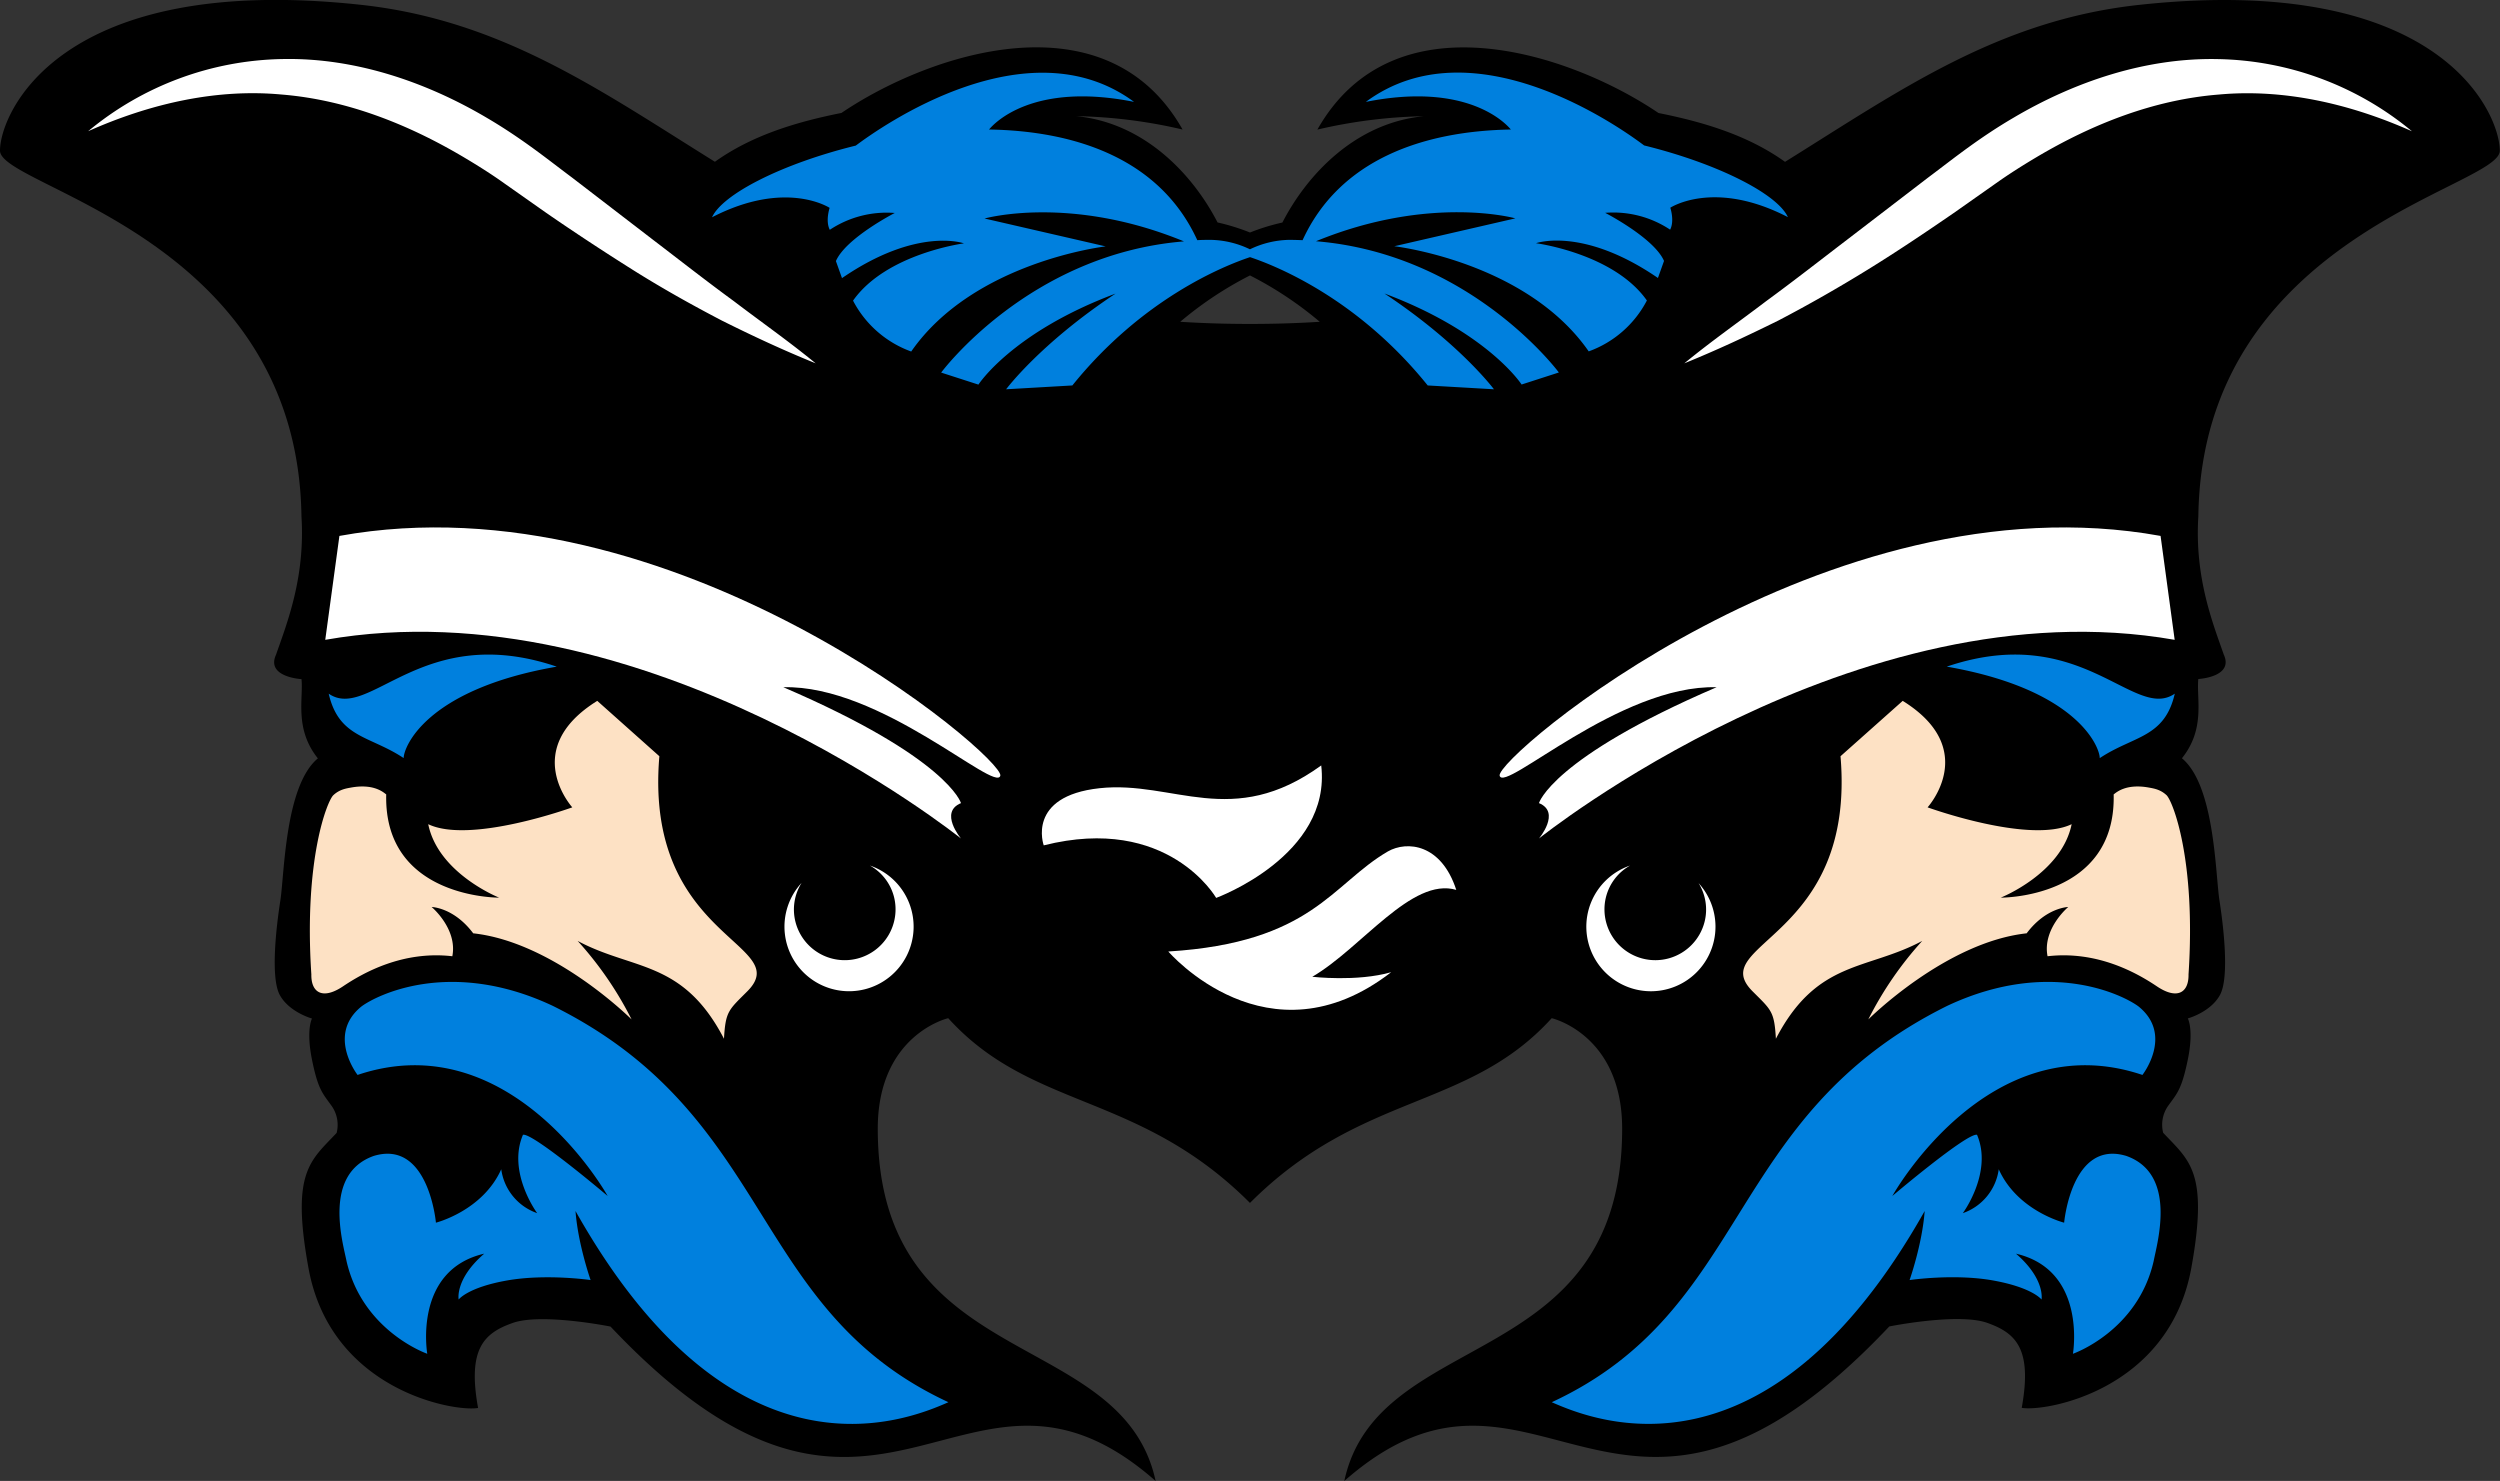
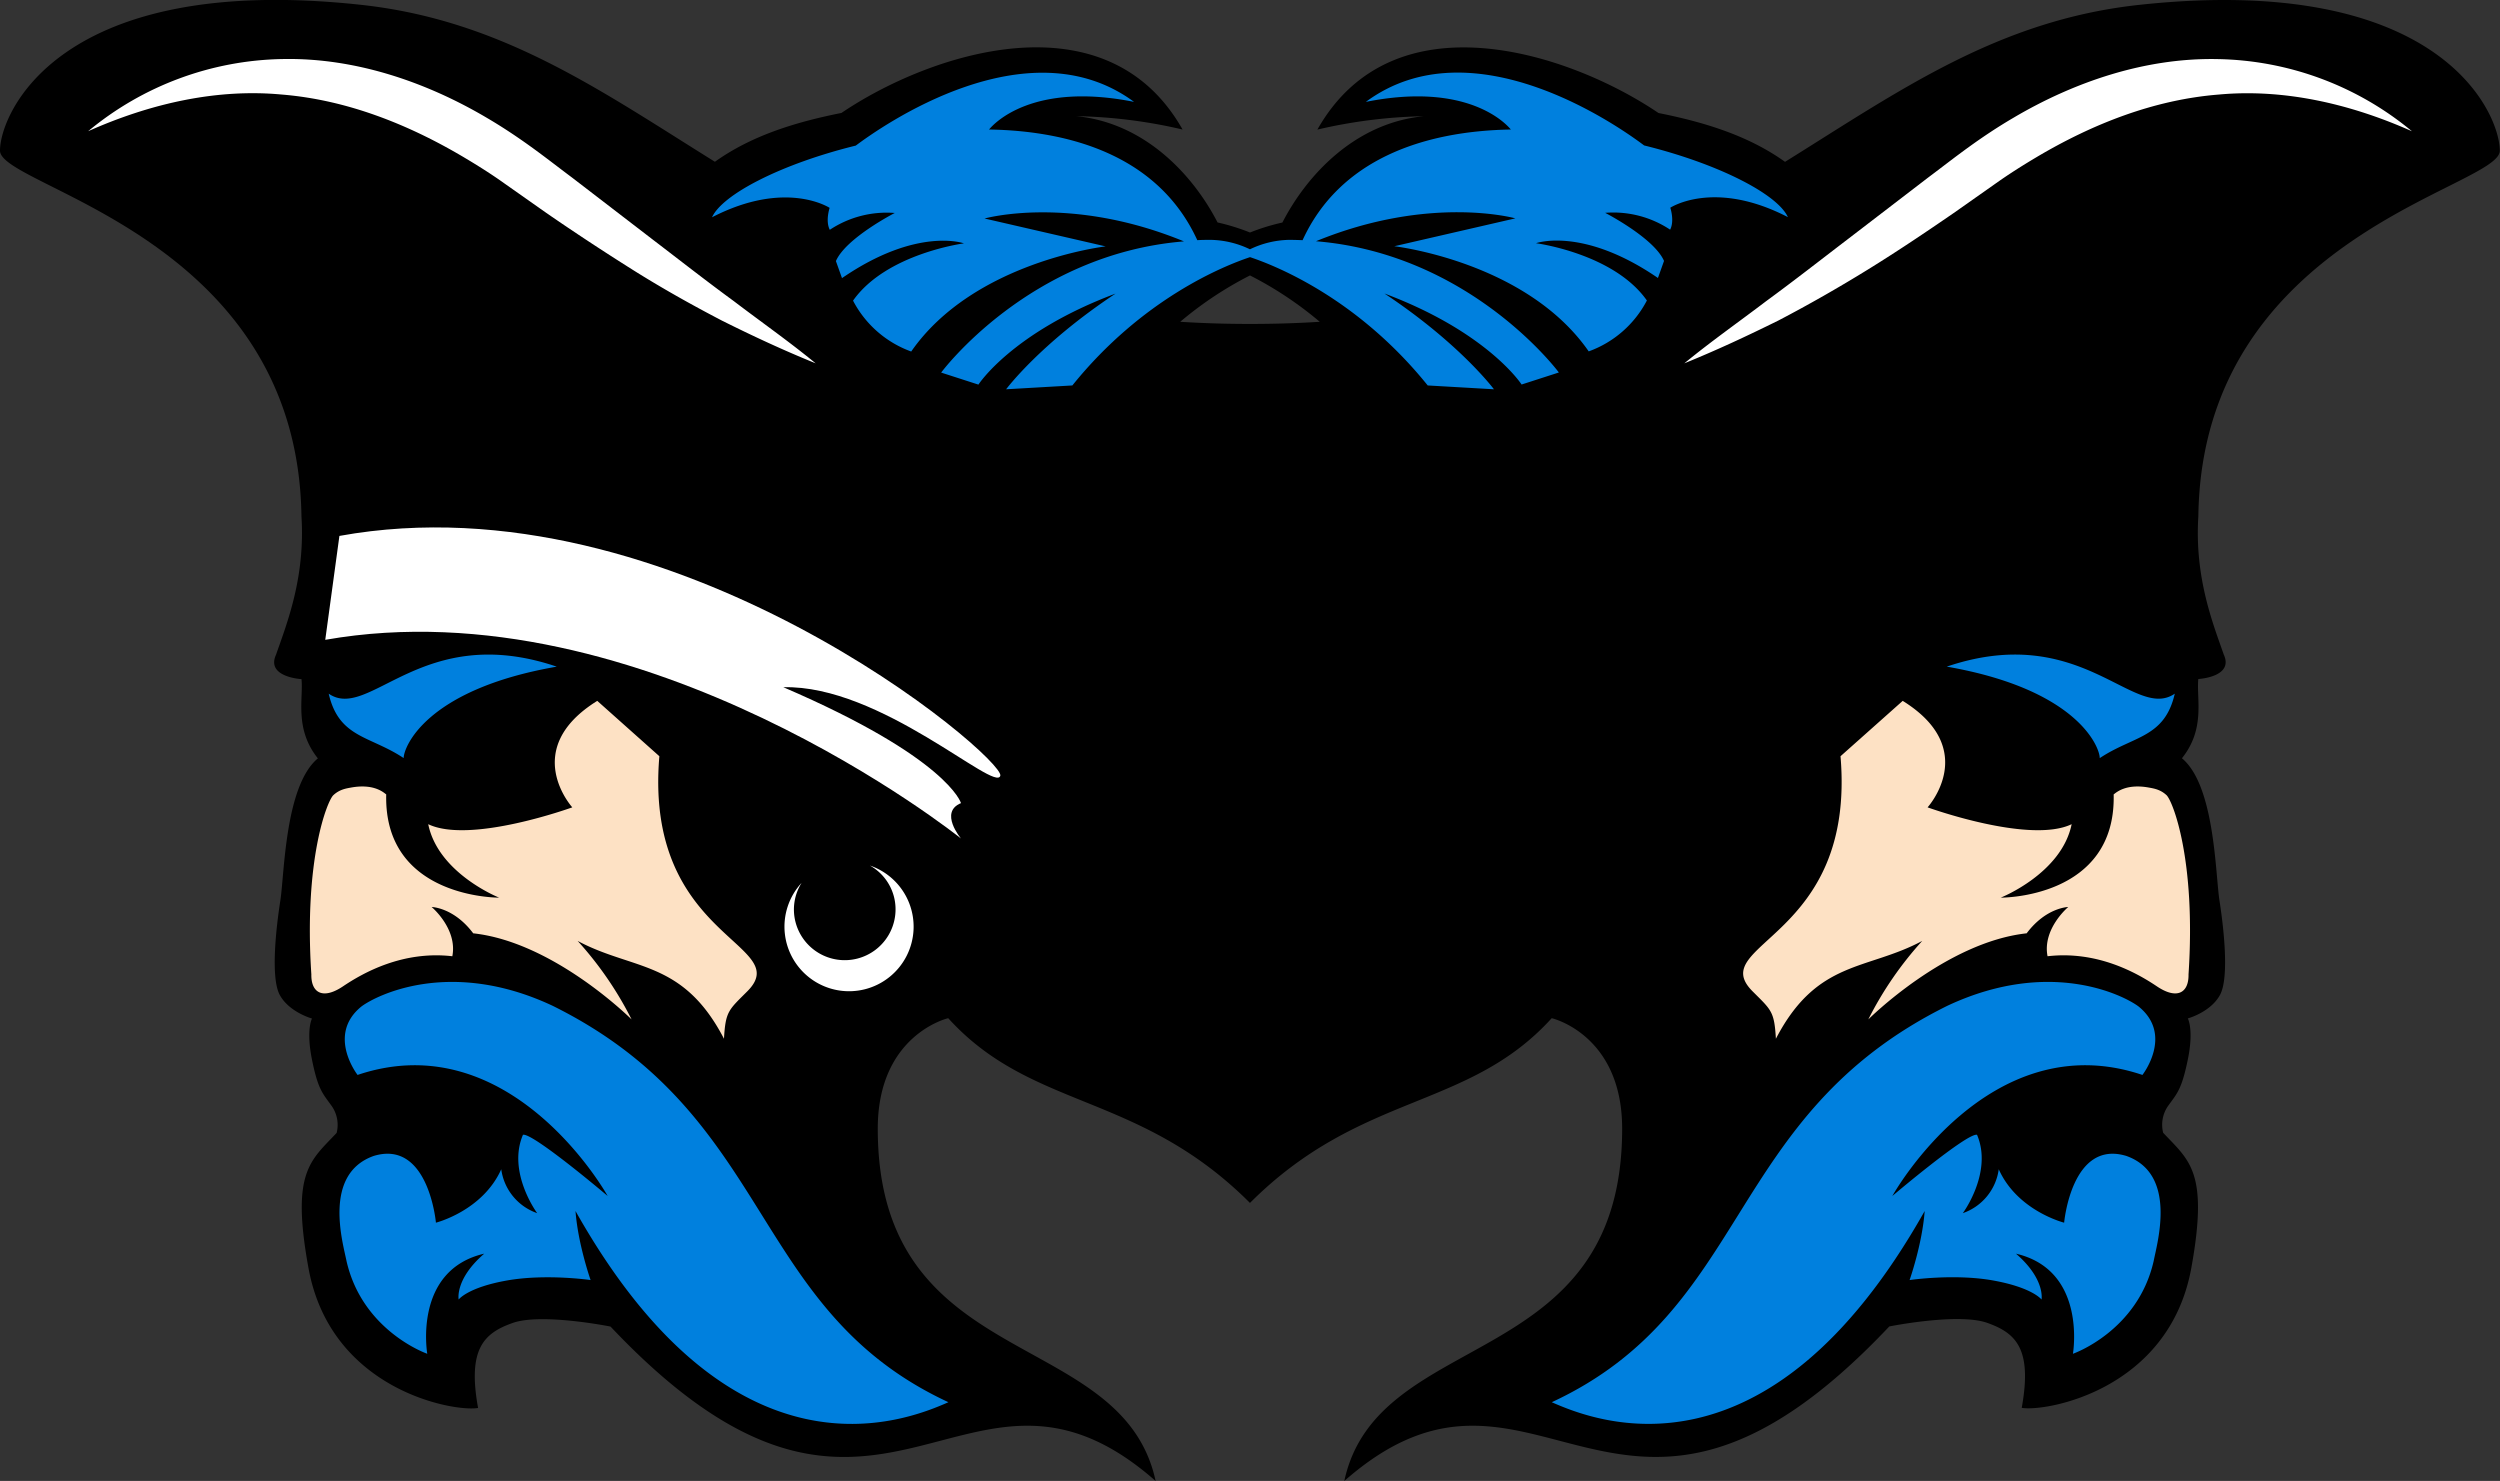
<svg xmlns="http://www.w3.org/2000/svg" id="Layer_4" data-name="Layer 4" viewBox="0 0 1039.11 615.55">
  <rect x="0" y="0" width="1039.11" height="615.55" fill="#333333" stroke="none" />
  <defs>
    <style>.cls-1{fill:#fff;}.cls-2{fill:#fde1c4;}.cls-3{fill:#0080de;}</style>
  </defs>
  <title>uenxtpirate_twohead</title>
  <path d="M1330.9,247.39c-58.66,6.37-99.72,35.75-147.15,65.24-15.93-11.4-34.9-16.75-52.6-20.3-36.51-24.75-110-49.32-141.78,6.9a209.87,209.87,0,0,1,44.24-5.56c-28.61,2.76-48.67,24.53-58.78,44.18A88.12,88.12,0,0,0,961.36,342a88.12,88.12,0,0,0-13.48-4.18c-10.11-19.65-30.17-41.42-58.78-44.18a209.87,209.87,0,0,1,44.24,5.56c-31.75-56.22-105.27-31.65-141.78-6.9-17.7,3.55-36.66,8.91-52.6,20.3-47.43-29.49-88.49-58.87-147.15-65.24-125.49-13.62-150,45.26-150,60.62S565.54,343.28,567.11,460c1.6,25.39-6,44.38-10.58,57.51-4.27,9.33,10.6,10.13,10.6,10.13.8,8.39-3,20.64,6.8,32.94-13.7,11.35-13.9,48.25-15.6,59.12s-4.15,32-.24,39.2,13.4,9.81,13.4,9.81-2.53,4.59,0,17.12,4.45,14,8.24,19.31a13.64,13.64,0,0,1,2,11.11c-10.9,11.61-19,16.13-11.71,56.12,9.25,51.1,60.88,59.95,70.5,58.2-4.45-24.58,2.4-31.1,14.4-35.34s40.65,1.51,40.65,1.51C808.23,916,842.07,790.51,922.14,860.92c-13.92-64.53-115.49-44.55-115.49-146.43,0-39.17,29.28-45.93,29.28-45.93,34.81,38.38,79.18,30.54,125.42,76.79,46.25-46.25,90.62-38.41,125.42-76.79,0,0,29.28,6.76,29.28,45.93,0,101.88-101.57,81.9-115.49,146.43,80.07-70.41,113.91,55.08,226.52-64.23,0,0,28.65-5.75,40.65-1.51s18.85,10.76,14.4,35.34c9.63,1.74,61.25-7.11,70.5-58.2,7.24-40-.81-44.51-11.71-56.12a13.64,13.64,0,0,1,2-11.11c3.79-5.28,5.66-6.78,8.24-19.31s0-17.12,0-17.12,9.49-2.56,13.4-9.81,1.46-28.34-.24-39.2-1.9-47.76-15.6-59.12c9.83-12.3,6-24.55,6.8-32.94,0,0,14.87-.79,10.6-10.13-4.59-13.13-12.18-32.12-10.58-57.51,1.56-116.68,125.3-136.59,125.3-151.95S1456.4,233.77,1330.9,247.39ZM961.36,380q-15.09,0-29-.89a150.86,150.86,0,0,1,29-19.27,150.86,150.86,0,0,1,29,19.27Q976.43,380,961.36,380Z" transform="translate(-441.81 -245.36)" />
-   <path class="cls-1" d="M1047.1,615.24c-6.25-19.21-20.49-20.47-28.4-16-23.41,13.61-31.45,37.91-91.29,41.61,0,0,41.38,48.24,92.64,8.6-14.24,4.08-32.79,1.9-32.79,1.9C1007.7,639.45,1028.59,609.77,1047.1,615.24Z" transform="translate(-441.81 -245.36)" />
-   <path class="cls-1" d="M1065.13,567.78c-1.9-7.33,135.74-124.83,274.71-99.67l5.86,43.19c-132.39-23.26-264.23,82.58-264.23,82.58s9.23-10.92,0-14.71c0,0,5.31-18.72,73.83-48.17C1114.91,529.94,1067,575.11,1065.13,567.78Z" transform="translate(-441.81 -245.36)" />
  <path class="cls-2" d="M1232.66,536.67C1265,556.75,1243,580.93,1243,580.93s42.37,15.39,59.88,7c-4.17,20.51-29.47,30.53-29.47,30.53s48,.43,46.93-42.9c1-.73,5-4.59,14.59-2.86,2.15.39,4.83.8,7.38,3.17s12.3,26.7,9.15,74.47c.14,7.67-4.73,10.65-13.14,5s-24.83-14.9-45.46-12.52c-2.22-11.41,8.6-20.47,8.6-20.47s-9.21.17-17.28,10.94c-33.71,3.68-65.83,35.8-65.83,35.8a146.18,146.18,0,0,1,22.43-32.65c-23,12.35-43.75,7.77-60.83,40.67-.66-11.41-1.86-11.88-9.67-19.69-20-20,43-21.68,36.53-97.74Z" transform="translate(-441.81 -245.36)" />
-   <path class="cls-1" d="M875.63,596.73s-7.39-20.46,23.26-23.76,55.06,17.37,92.08-9.46c4.36,37.5-43.67,55.06-43.67,55.06S927.36,583.69,875.63,596.73Z" transform="translate(-441.81 -245.36)" />
  <path class="cls-1" d="M857.59,567.78c1.9-7.33-135.74-124.83-274.71-99.67L577,511.3C709.41,488,841.24,593.88,841.24,593.88s-9.23-10.92,0-14.71c0,0-5.31-18.72-73.83-48.17C807.82,529.94,855.69,575.11,857.59,567.78Z" transform="translate(-441.81 -245.36)" />
  <path class="cls-3" d="M1325.59,725.81c-22.77-6.88-25.83,27.75-25.83,27.75s-19.46-4.9-27.18-22.21a22.52,22.52,0,0,1-14.93,18.25s12.56-17,5.9-32.58c-4.12-.9-35.2,25.44-35.2,25.44s39.93-71.85,103.95-50.31c0,0,13-16.62-1.58-28.43-5.92-4.48-36.68-20.41-79.48-.32-92.75,45.92-81.28,126.16-164.45,164.78,18.13,8,89.56,36.72,155-79.46-1,13.74-6.27,28.69-6.27,28.69s18.55-2.76,34.84.19,20,7.9,20,7.9,1.68-8.42-10.62-19.06c29.65,6.9,23.67,41.61,23.67,41.61s26.93-9.35,33.57-38.58C1338.45,761.79,1346.86,733.33,1325.59,725.81Zm-716-165.36c0-4.43,9.05-28.52,63.63-38-56-19-77.83,22.93-94.79,11.23C582.7,552.16,595.5,551.07,609.59,560.45Zm705,0c14.09-9.38,26.89-8.28,31.16-26.78-17,11.7-38.79-30.21-94.79-11.23C1305.49,531.93,1314.58,556,1314.55,560.45ZM988.79,345.63c47.45-19.46,82.86-9.51,82.86-9.51l-50.32,11.59s54.84,6.29,80.82,43.7a44.18,44.18,0,0,0,24.18-21.15c-13.78-19.58-46.09-23.81-46.09-23.81s19.42-7,50.68,14.45l2.53-7.08c-4.09-9.5-24.46-20-24.46-20a42.73,42.73,0,0,1,27,7c1.91-3.68.07-9.12.07-9.12s18.16-12,48.88,3.91c-4.35-9.56-28.89-22.19-59.76-29.8-10.44-7.88-71.3-50.91-115.67-18.1,42.06-8.41,58.11,8.86,60.27,11.48-36.47.62-71.23,12.52-86.56,46-1.89-.08-3.79-.13-5.73-.13a39,39,0,0,0-16.15,3.92,39,39,0,0,0-16.15-3.92c-1.93,0-3.84,0-5.73.13-15.33-33.51-50.09-45.41-86.56-46,2.16-2.62,18.2-19.89,60.27-11.48C868.83,255,808,298,797.52,305.87c-30.87,7.6-55.41,20.24-59.76,29.8,30.73-15.88,48.88-3.91,48.88-3.91s-1.83,5.44.07,9.12a42.73,42.73,0,0,1,27-7s-20.37,10.46-24.46,20l2.53,7.08c31.26-21.48,50.68-14.45,50.68-14.45s-32.3,4.23-46.09,23.81a44.18,44.18,0,0,0,24.18,21.15c26-37.41,80.82-43.7,80.82-43.7l-50.32-11.59s35.41-10,82.86,9.51C869.48,350.94,833,400.22,833,400.22l15.49,5s13.93-21.71,57-37.83C874.1,388.19,860,407.16,860,407.16l27.53-1.59c29-36,62.75-49.63,73.85-53.33,11.1,3.7,44.84,17.29,73.85,53.33l27.53,1.59s-14.12-19-45.51-39.81c43,16.11,57,37.83,57,37.83l15.49-5S1053.25,350.94,988.79,345.63ZM671.49,663.4c-42.8-20.09-73.56-4.15-79.48.32-14.53,11.81-1.58,28.43-1.58,28.43,64-21.54,103.95,50.31,103.95,50.31s-31.08-26.34-35.2-25.44c-6.66,15.58,5.9,32.58,5.9,32.58a22.52,22.52,0,0,1-14.93-18.25C642.42,748.66,623,753.56,623,753.56s-3.06-34.63-25.83-27.75c-21.28,7.52-12.86,36-11.34,43.66,6.64,29.24,33.57,38.58,33.57,38.58s-6-34.71,23.67-41.61c-12.3,10.64-10.62,19.06-10.62,19.06s3.69-5,20-7.9,34.84-.19,34.84-.19-5.27-15-6.27-28.69c65.4,116.18,136.84,87.49,155,79.46C752.77,789.55,764.24,709.31,671.49,663.4Z" transform="translate(-441.81 -245.36)" />
  <path class="cls-1" d="M780.84,396.38c-13.28-5.37-26.16-11.37-39-17.78C729.19,372,716.69,365,704.61,357.39s-24-15.44-35.67-23.49l-17.29-12.17c-5.58-4-11.34-7.61-17.18-11.08-23.33-13.81-48.81-23.83-75.62-26-26.81-2.49-54.32,3.62-80.4,15.25a129.84,129.84,0,0,1,80.86-30c30.06-.59,59.53,9.49,84.8,24.41,6.36,3.72,12.49,7.8,18.43,12.08s11.36,8.54,17.08,12.81L713.2,345c11.21,8.55,22.28,17.25,33.68,25.57C758.1,379.12,769.76,387.28,780.84,396.38Z" transform="translate(-441.81 -245.36)" />
  <path class="cls-1" d="M1141.88,396.38c11.08-9.09,22.73-17.26,34-25.83,11.39-8.33,22.47-17,33.68-25.57l33.59-25.76c5.72-4.27,11.09-8.49,17.08-12.81s12.07-8.36,18.43-12.08c25.26-14.92,54.73-25,84.8-24.41a129.84,129.84,0,0,1,80.86,30c-26.08-11.62-53.59-17.74-80.4-15.25-26.82,2.15-52.3,12.17-75.62,26-5.84,3.47-11.6,7.11-17.18,11.08l-17.29,12.17c-11.71,8.05-23.53,16-35.67,23.49s-24.58,14.6-37.25,21.21C1168,385,1155.16,391,1141.88,396.38Z" transform="translate(-441.81 -245.36)" />
-   <path class="cls-1" d="M1147.74,612.3a20.85,20.85,0,0,1,2.56,16.23,21.12,21.12,0,0,1-40.95-10.41,20.85,20.85,0,0,1,10-13,26.84,26.84,0,1,0,28.38,7.21Z" transform="translate(-441.81 -245.36)" />
  <path class="cls-2" d="M690.06,536.67c-32.31,20.08-10.38,44.26-10.38,44.26s-42.37,15.39-59.88,7c4.17,20.51,29.47,30.53,29.47,30.53s-48,.43-46.93-42.9c-1-.73-5-4.59-14.59-2.86-2.15.39-4.83.8-7.38,3.17s-12.3,26.7-9.15,74.47c-.14,7.67,4.73,10.65,13.14,5s24.83-14.9,45.46-12.52c2.22-11.41-8.6-20.47-8.6-20.47s9.21.17,17.28,10.94c33.71,3.68,65.83,35.8,65.83,35.8a146.18,146.18,0,0,0-22.43-32.65c23,12.35,43.75,7.77,60.83,40.67.66-11.41,1.86-11.88,9.67-19.69,20-20-43-21.68-36.53-97.74Z" transform="translate(-441.81 -245.36)" />
  <path class="cls-1" d="M775,612.3a20.85,20.85,0,0,0-2.56,16.23,21.12,21.12,0,0,0,40.95-10.41,20.85,20.85,0,0,0-10-13A26.84,26.84,0,1,1,775,612.3Z" transform="translate(-441.81 -245.36)" />
</svg>